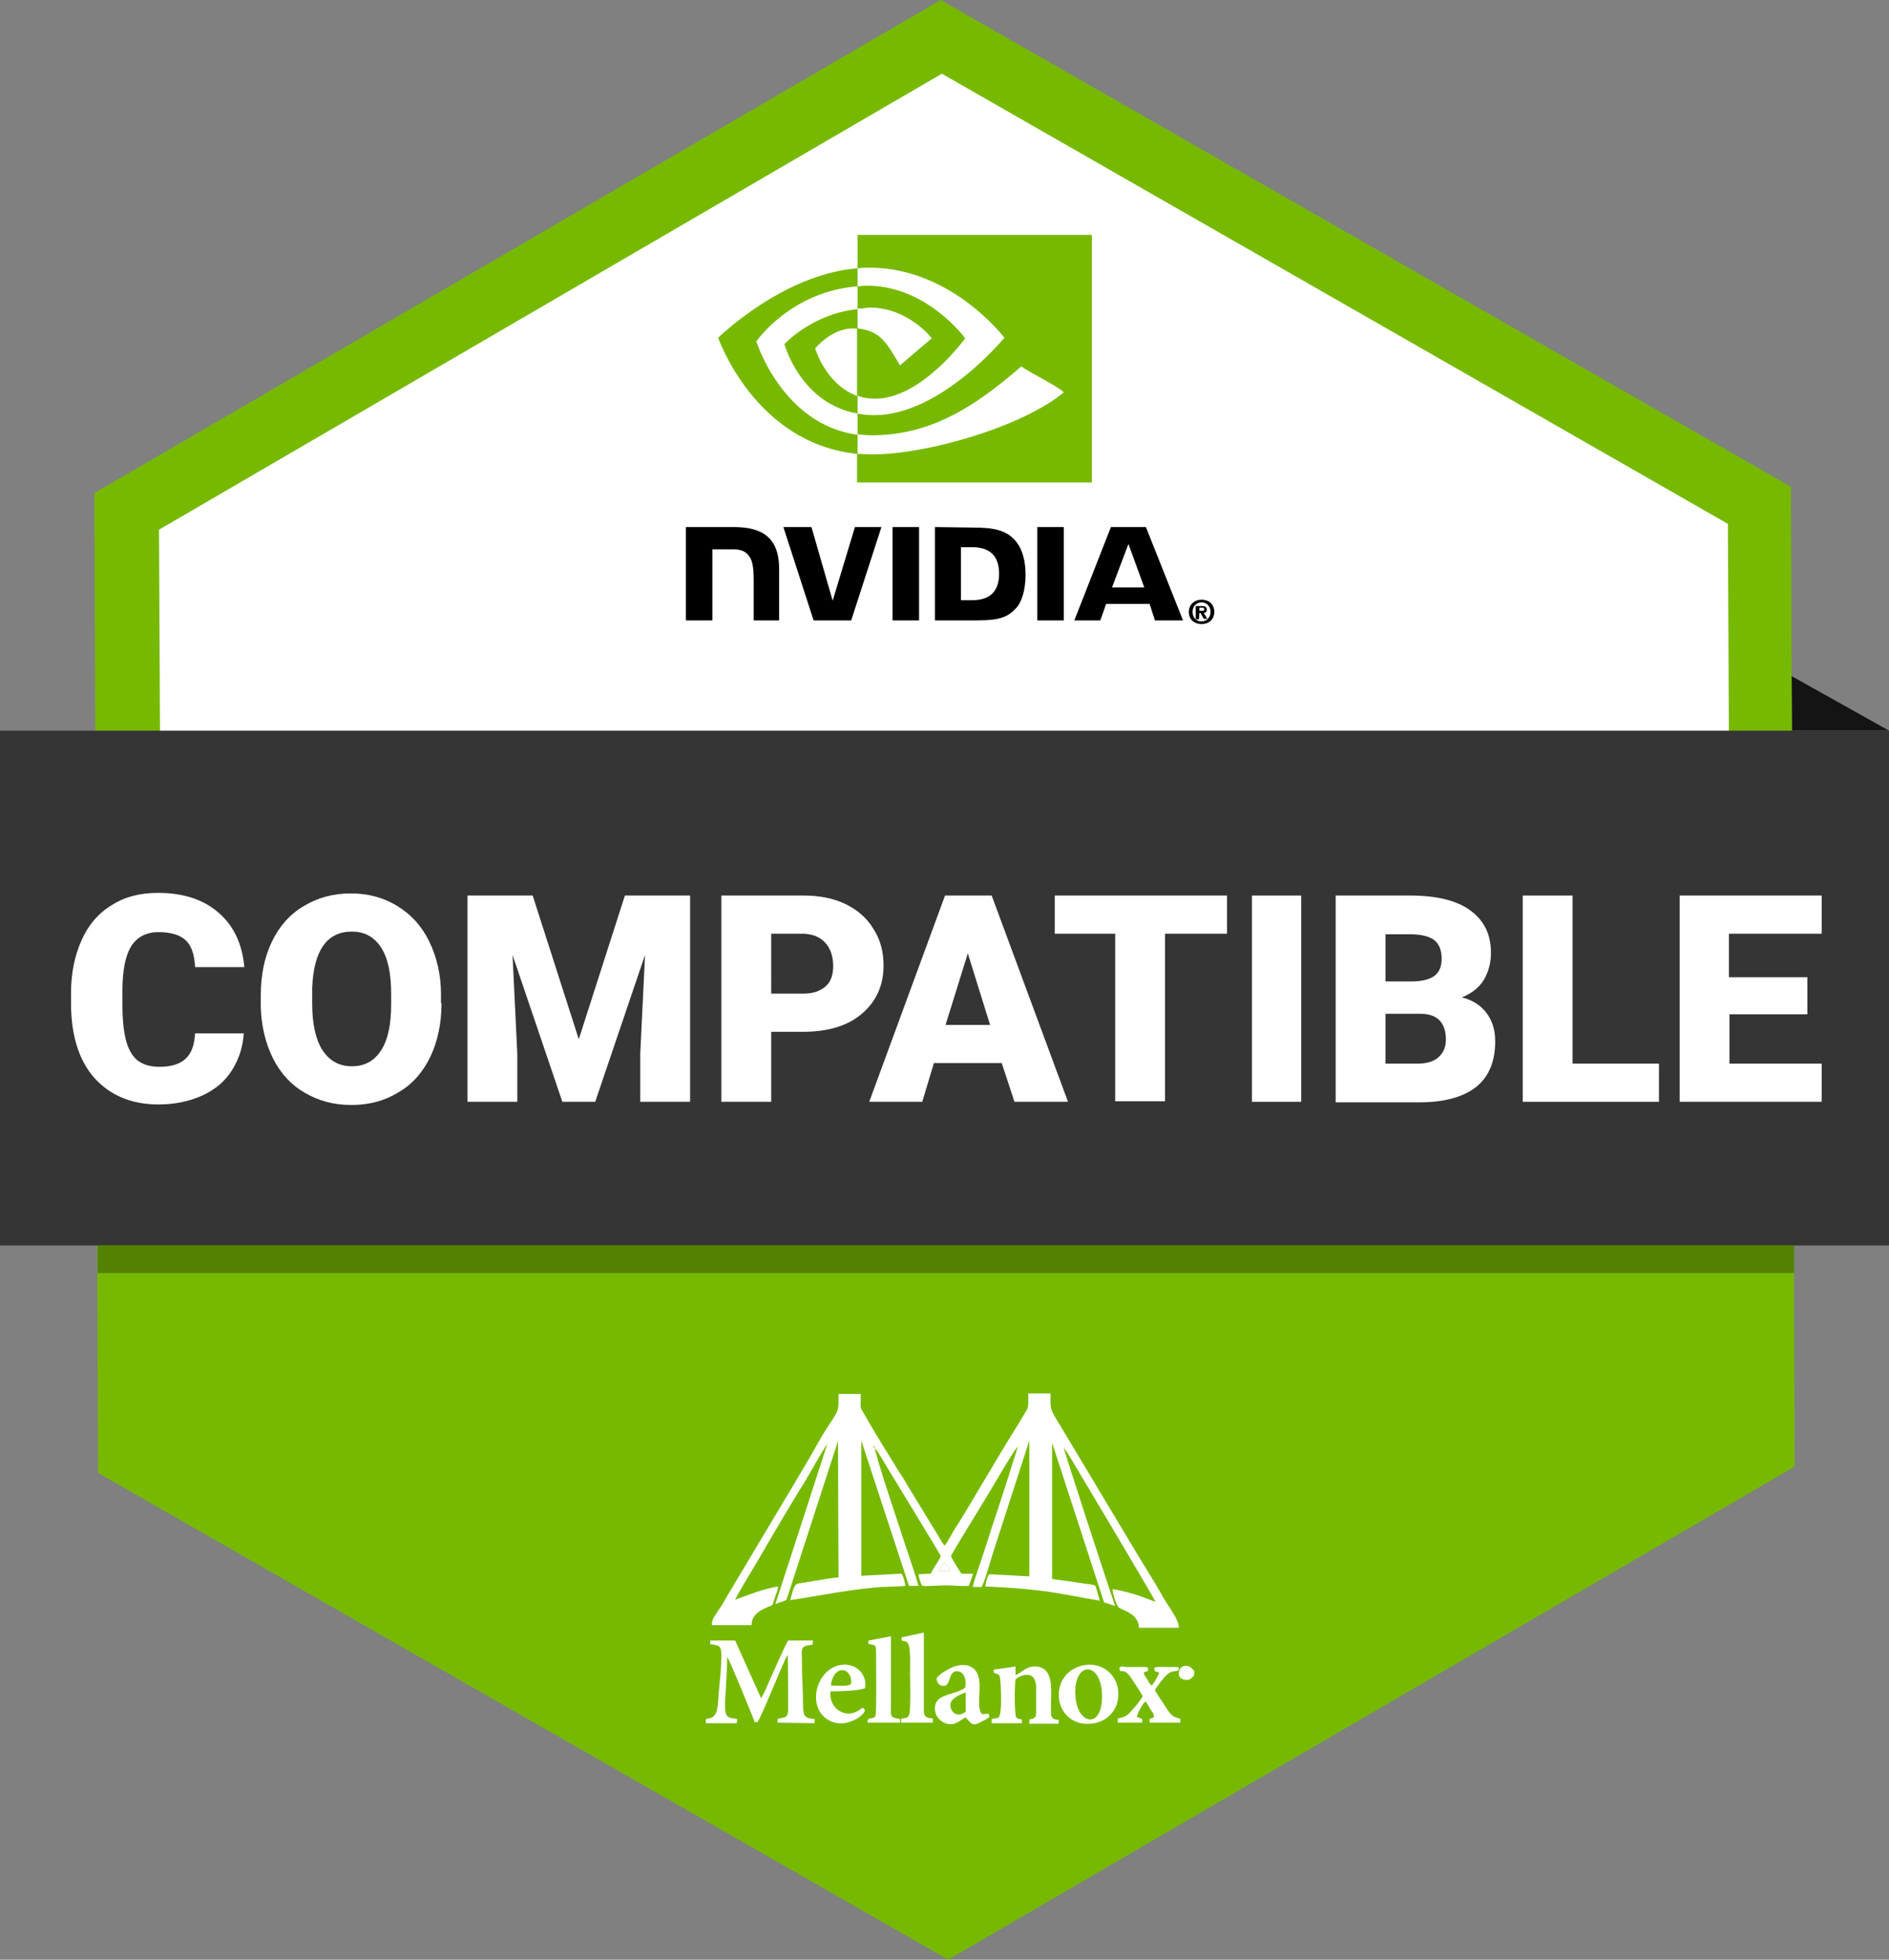
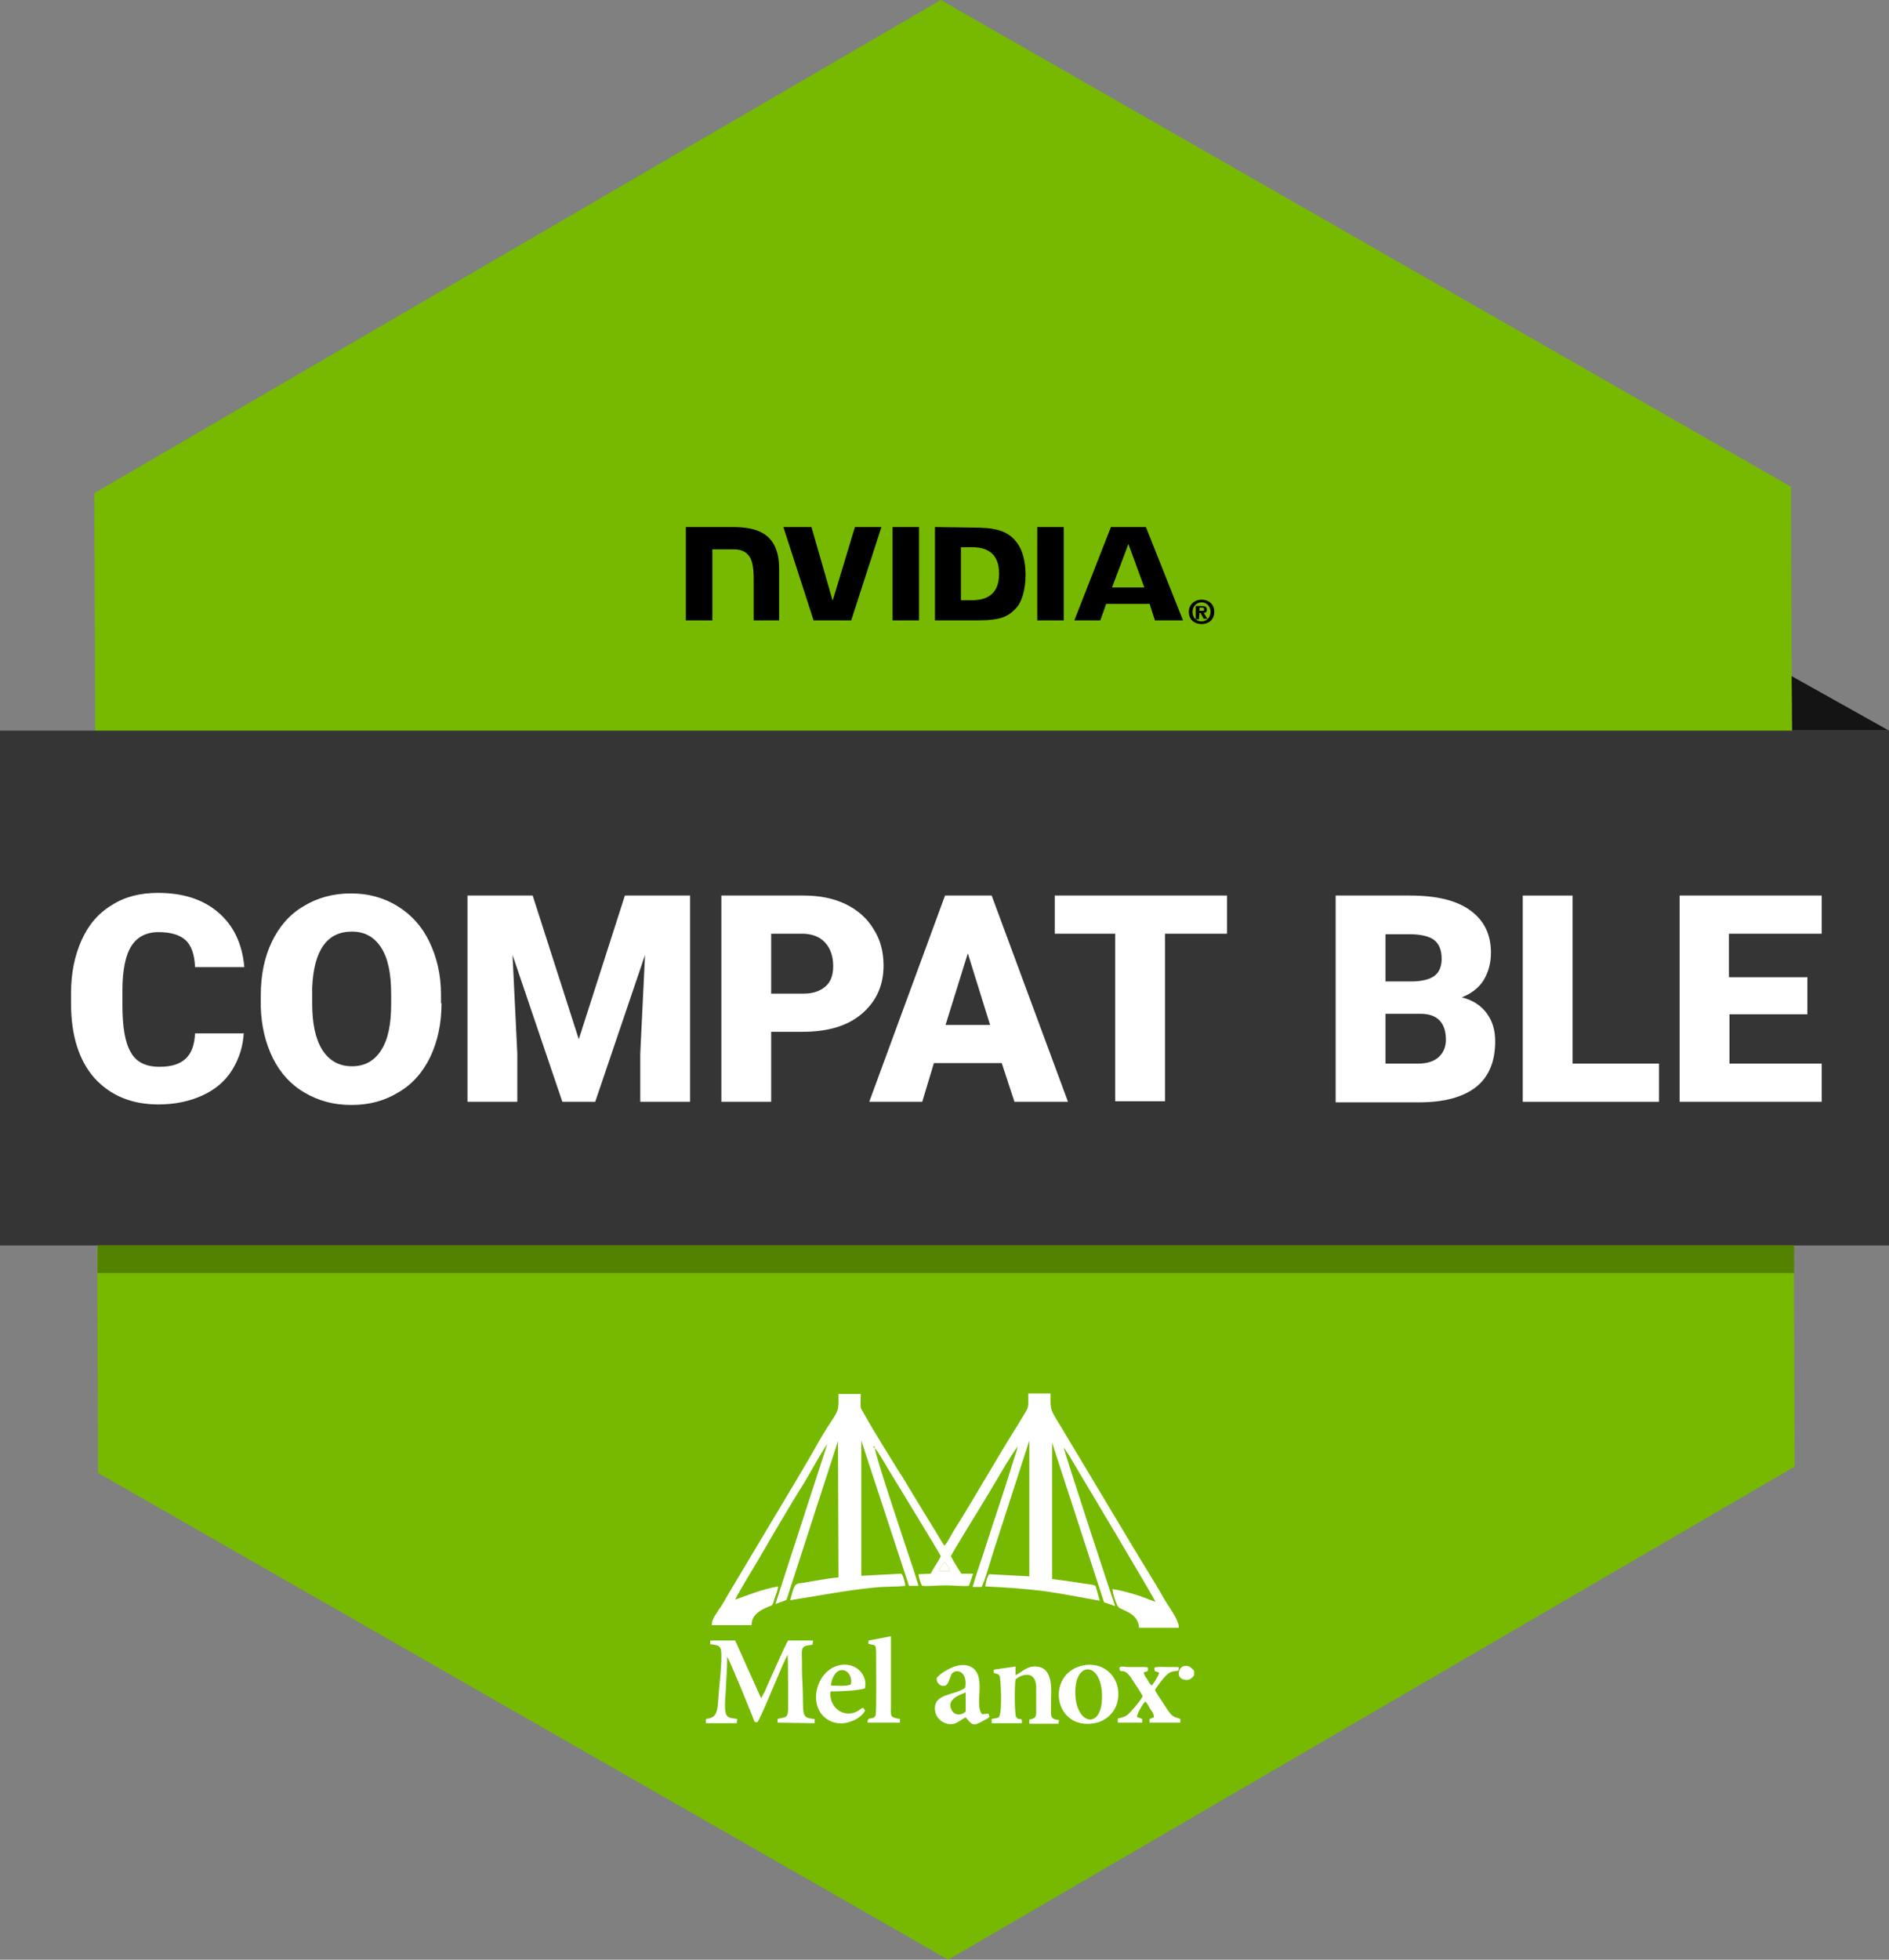
<svg xmlns="http://www.w3.org/2000/svg" version="1.1" id="Layer_1" x="0px" y="0px" viewBox="0 0 356.4 369.6" style="enable-background:new 0 0 356.4 369.6;" xml:space="preserve">
  <rect x="0" y="0" width="356.4" height="369.6" fill="#808080" stroke="none" />
  <style type="text/css">
	.st0{fill:#141414;}
	.st1{fill:#76B900;}
	.st2{fill:#FFFFFF;}
	.st3{fill:#353535;}
	.st4{fill:#538100;}
	.st5{fill:#77B900;}
	.st6{fill-rule:evenodd;clip-rule:evenodd;fill:#FFFFFF;}
</style>
  <g>
    <polygon class="st0" points="338,127.5 356.4,137.8 338.1,137.8  " />
    <polygon class="st1" points="338.6,276.6 178.9,369.6 18.5,277.8 17.8,93 177.5,0 337.9,91.8  " />
-     <polygon class="st2" points="326.4,181.7 326,98.8 177.7,13.9 30,99.9 30.4,181.7  " />
    <rect y="137.8" class="st3" width="356.4" height="97.1" />
    <rect x="18.4" y="234.9" class="st4" width="320.1" height="5.2" />
    <g id="XMLID_00000060736723595222781570000017993514180073005729_">
      <path id="path17" d="M228.4,115.4c0,1.1-0.8,1.8-1.7,1.8l0,0c-1,0-1.7-0.7-1.7-1.8c0-1.1,0.8-1.8,1.7-1.8    C227.6,113.6,228.4,114.3,228.4,115.4z M229.1,115.4c0-1.5-1.1-2.3-2.4-2.3s-2.4,0.9-2.4,2.3c0,1.5,1.1,2.3,2.4,2.3    S229.1,116.9,229.1,115.4 M226.3,115.6h0.2l0.6,1.1h0.7l-0.7-1.1c0.3,0,0.6-0.2,0.6-0.6c0-0.6-0.4-0.7-1.1-0.7h-1v2.5h0.6    L226.3,115.6 M226.3,115.2v-0.6h0.4c0.2,0,0.5,0,0.5,0.3c0,0.3-0.1,0.3-0.4,0.3H226.3" />
      <path id="path19" d="M212.9,102.6l3,8.2h-6.1L212.9,102.6z M209.6,99.4l-6.9,17.6h4.9l1.1-3.1h8.2l1,3.1h5.3l-7-17.6H209.6z     M195.7,117h5V99.4h-5V117z M161.3,99.4l-4.2,13.9l-4-13.9h-5.3l5.7,17.6h7.1l5.7-17.6H161.3z M181.3,103.2h2.1    c3.1,0,5.1,1.4,5.1,5s-2,5-5.1,5h-2.1V103.2z M176.4,99.4V117h8.1c4.3,0,5.7-0.7,7.2-2.3c1.1-1.1,1.8-3.6,1.8-6.3    c0-2.5-0.6-4.7-1.6-6c-1.8-2.5-4.5-2.9-8.4-2.9L176.4,99.4L176.4,99.4z M129.4,99.4V117h5v-13.4h3.9c1.3,0,2.2,0.3,2.8,1    c0.8,0.8,1.1,2.2,1.1,4.7v7.7h4.8v-9.7c0-6.9-4.4-7.9-8.8-7.9L129.4,99.4L129.4,99.4z M168.4,99.4V117h5V99.4H168.4z" />
-       <path id="path21" class="st5" d="M142.7,64.4c0,0,6.4-9.4,19.1-10.4v-3.4c-14.1,1.1-26.3,13.1-26.3,13.1s6.9,20,26.3,21.9V82    C147.6,80.1,142.7,64.4,142.7,64.4z M161.8,74.7V78c-10.8-1.9-13.8-13.1-13.8-13.1s5.2-5.7,13.8-6.6v3.7c0,0,0,0,0,0    c-4.5-0.6-8,3.7-8,3.7S155.8,72.6,161.8,74.7 M161.8,44.3v6.3c0.4,0,0.8-0.1,1.2-0.1c16.1-0.6,26.5,13.2,26.5,13.2    s-12,14.6-24.5,14.6c-1.1,0-2.2-0.1-3.2-0.3v3.9c0.9,0.1,1.7,0.2,2.7,0.2c11.6,0,20.1-6,28.2-13c1.4,1.1,6.9,3.7,8,4.9    c-7.8,6.5-25.8,11.7-36.1,11.7c-1,0-1.9-0.1-2.9-0.1V91h44.3V44.3H161.8z M161.8,58.2V54c0.4,0,0.8-0.1,1.2-0.1    c11.6-0.4,19.1,9.9,19.1,9.9s-8.2,11.4-17,11.4c-1.3,0-2.4-0.2-3.4-0.6V61.9c4.5,0.6,5.4,2.5,8.1,7l6-5.1c0,0-4.4-5.8-11.8-5.8    C163.4,58.1,162.6,58.2,161.8,58.2" />
    </g>
    <g>
      <g>
        <path class="st6" d="M198.2,262.8H194c0,3,0.2,2.3-1.1,4.5c-0.7,1.2-1.4,2.3-2.1,3.4c-1.4,2.3-2.8,4.6-4.2,7     c-1.6,2.6-4.7,8-6.3,10.4c-0.6,0.9-1.5,2.8-2.1,3.4c-0.4-0.4-1.7-2.8-2.2-3.5l-4.2-6.9c-0.7-1.1-1.3-2.3-2.1-3.4     c-1.6-2.6-4.8-7.7-6.3-10.4c-1.3-2.4-1-0.9-1-4.4h-4.2c0,3.3,0.2,2.8-2.1,6.3c-1.1,1.7-2.1,3.5-3.1,5.3     c-2.1,3.6-4.2,7.1-6.3,10.6l-9.5,15.9c-0.5,0.9-1,1.8-1.6,2.6c-0.5,0.9-1.3,1.6-1.3,2.9l7.5,0c0-1.8,1.4-2.7,2.8-3.3     c1.3-0.6,1.1-0.2,1.5-1.6c0.2-0.7,0.7-1.7,0.7-2.4c-3.2,0.6-5.3,1.5-8.1,2.5c0.6-1.3,3.4-5.9,4.3-7.4c2.5-4.3,6.1-10.5,8.7-14.6     c1.5-2.5,2.8-5,4.4-7.4l-9.8,30.2c0.5-0.1,0.7-0.3,1.2-0.4c0.5-0.2,0.6-0.2,0.9-0.4l9.7-29.9l0.1,25.7c-1.4,0.1-2.9,0.4-4.2,0.6     l-3,0.5c-0.1,0-0.4,0-0.5,0.1c0,0-0.2,0-0.2,0.1c-0.6,0.2-1,2.3-1.2,3c5.8-0.9,10-1.8,16-2.4c1.9-0.2,3.8-0.1,5.7-0.3     c0-0.4-0.4-2.2-0.8-2.3l-7.5,0.4v-25.5l9,27.4l1.8,0c-0.6-2.1-1.4-4.4-2.1-6.5c-0.9-2.8-6.2-18.4-6.2-19.8c-0.4,0-0.3,0-0.1,0.2     c0,0,0,0.1,0.1,0.1c0,0,0.1,0.1,0.1,0.1c0,0,0.1,0.1,0.1,0.1c0.5,0.5,2.3,3.7,2.7,4.3c0.6,1,9.6,15.7,9.6,15.9     c-0.5,1.1-1.4,2.2-1.9,3.3l-2.3,0.1c0,0.5,0.4,1.8,0.7,2.2c1.3,0.1,2.9-0.1,4.3-0.1c1.5,0,3.1,0.2,4.5,0.1l0.8-2.3l-2.2,0     c-0.5-0.7-1.6-2.5-2-3.3c0.4-0.9,5.6-9.3,6.2-10.3c1.5-2.4,5-8.6,6.4-10.4c-0.2,1-0.7,2.3-1,3.3c-1.6,5.3-3.6,11-5.3,16.4     c-0.7,2.2-1.6,4.6-2.2,6.8h1.7c0.6-1,1.8-5.4,2.3-6.9l6.7-20.7l0,25.6l-7.5-0.4c-0.4,0.1-0.8,1.9-0.8,2.3c4,0.2,7.3,0.4,11.2,0.9     c3.6,0.5,6.9,1.2,10.4,1.8l-0.8-2.8c-0.6-0.3-1.2-0.3-1.9-0.4c-1.9-0.3-4.6-0.7-6.3-0.9l0-25.7l9.8,30.1l2.1,0.7     c-1-2.8-9.7-29.4-9.7-29.9c0,0,0,0,0,0l1,1.5c1.9,3.2,15.9,26.6,16.3,27.6c-1.2-0.4-2.5-1-3.9-1.4c-1.4-0.4-2.8-0.8-4.2-1     c0,0.8,0.7,2.9,1.1,3.4c0.6,0.6,3.8,1.1,3.9,3.9l7.5,0c0.1-1.4-1.8-3.8-2.8-5.5c-1.9-3.4-4.3-7.1-6.3-10.5l-12.7-21.2     C198,265.5,198.2,266.2,198.2,262.8 M178.2,294.6l0.6,0.8c0.2,0.3,0.4,0.5,0.4,0.9l-2.1,0C177.3,295.9,177.9,294.9,178.2,294.6z" />
        <path class="st6" d="M134,310.1c1.9,0.2,2.1,0.4,2.1,2.3c0,2.1-0.3,4.8-0.5,6.9c-0.2,2.7-0.1,4.4-1.8,4.8     c-0.6,0.1-0.7-0.1-0.6,0.9l5.8,0l0.1-0.7c-0.1-0.1,0.1-0.1-0.7-0.2c-0.7-0.1-1.3-0.2-1.5-1.1c-0.2-1-0.1-2.6,0-3.6     c0.1-2.3,0.3-4.6,0.3-6.9c0.5,0.6,4.9,11.5,5.2,12.3l0.5,0c0.8-1,4.7-11,5.7-12.7c0.1,1.1,0.1,8.7,0.1,10.4     c-0.1,1.7-0.7,1.3-2,1.7l0,0.7l7,0.1l0-0.8c-2.8-0.2-2-0.9-2.3-6.8c-0.1-1.5-0.1-3-0.1-4.5c-0.1-2.2-0.1-2.5,2-2.7l0.1-0.8     l-4.7,0c-0.5,0.7-3.2,6.9-3.8,8.2c-0.2,0.5-0.4,0.9-0.6,1.4l-0.7,1.3l-4.9-10.9l-4.7,0L134,310.1z" />
        <path class="st6" d="M187.5,314.9l0,0.6c0.6,0.3,0.7,0,1.1,0.6c0.2,0.3,0.6,7.2-0.2,7.8c-0.3,0.2-0.9,0.2-1.3,0.3l0,0.8l5.7,0     c0.1-1.4-0.5-0.3-1.1-1.2c-0.3-0.7-0.3-5.9-0.1-7c0.2-0.5,3.9-2.5,3.9,1.6c0,1.2,0,2.4,0,3.6c0,1.5,0.2,2.1-1.3,2.3l0,0.8h5.5     l0.1-0.7c-1.8-0.2-1.5-0.6-1.5-3.4c0-2.3,0.6-6.9-3.3-6.7c-1.6,0.1-2.7,1.5-3.4,1.6l0-1.6L187.5,314.9z" />
        <path class="st6" d="M204.3,314.1c-7.1,1.6-5.5,12.3,2.2,10.9c2.8-0.5,5-3.1,4.4-6.6C210.4,315.6,207.8,313.4,204.3,314.1      M202.9,319.8c-0.4-6.4,4.6-6.6,5-0.6C208.3,326.3,203.2,325.5,202.9,319.8z" />
        <path class="st6" d="M176.7,316.5c0,1,0.8,1.7,1.7,1.4c1-0.6,0.6-2.5,2-2.7c1.5-0.1,2,1.6,1.7,3.1c-1.9,1.5-6,1-5.7,4.2     c0.1,1.3,1.1,2.3,2.3,2.6c1.6,0.4,2.4-0.7,3.5-1.2c1.4,1.7,1.5,1.6,3.4,0.6c0.4-0.2,0.9-0.5,1.1-0.7l-0.2-0.6l-1.2,0.1     c-1.5-1.6,0.7-6.6-1.6-8.6c-1.1-0.9-2.5-0.8-3.9-0.3C178.7,314.9,177.4,315.6,176.7,316.5 M182.2,319.2l0,3.6     c-1.2,1.1-2.8,0.5-2.9-1.2C179.3,320.3,181.1,319.6,182.2,319.2z" />
        <path class="st6" d="M211.2,314.5c0.1,1.6,0.7-0.6,2.5,2.4c0.6,0.9,1.4,2.1,1.9,3c-0.2,0.5-1.4,2-1.9,2.5     c-0.8,0.9-1.1,1.4-2.8,1.7l0,0.8l4.6,0l0-0.7l-1-0.4c0.1-0.7,1.1-2.5,1.6-2.9c0.4,0.4,0.6,0.9,0.9,1.4c0.4,0.6,0.7,0.8,0.7,1.6     l-0.8,0.3l0,0.7l5.8,0l0-0.7c-1.2-0.5-1.4-0.1-2.8-2.3c-0.4-0.7-1.8-2.6-2-3.2c0.7-1,1.9-2.8,2.9-3.3c0.3-0.1,0.5-0.2,0.8-0.2     c0.9-0.2,0.6,0.1,0.8-0.5c0-0.3,0.1-0.3-1-0.3c-0.4,0-0.8,0-1.2,0c-0.8,0-1.6-0.1-2.4,0.1c0,1.1,0.2,0.5,0.9,1     c-0.1,0.5-1.1,2.1-1.4,2.4c-0.4-0.3-0.5-0.6-0.8-1.1c-0.3-0.5-0.6-0.7-0.7-1.4c0.8-0.3,0.8,0,0.8-0.8c-0.3-0.2,0.3-0.1-0.5-0.2     l-3.6,0C211.9,314.3,211.6,314.2,211.2,314.5" />
        <path class="st6" d="M163.2,322.6l-0.3-0.5c-0.6,0.1-0.4,0.2-0.9,0.5c-2.7,1.7-5.7-0.6-5.3-3.6c1.6,0,5.3-0.1,6.5-0.6     c0.5-2.6-1.7-4.8-4.5-4.4c-4.9,0.7-6.8,8.6-1.8,10.7c1.2,0.5,2.7,0.4,3.8-0.1C161.7,324.3,162.9,323.4,163.2,322.6 M156.8,317.9     c0-1.2,0.8-2.8,1.9-2.9c1.4-0.2,2.2,1.6,1.8,2.7C159.6,318.1,157.9,317.9,156.8,317.9z" />
-         <path class="st6" d="M170.1,308.8c0,1.2,0.3,0.3,1.1,1c0.7,0.7,0.5,4.4,0.5,5.7c0,1.4,0.2,7.1-0.2,8c-0.4,0.7-0.8,0.4-1.5,0.7     l0,0.7l6,0l0-0.8c-1.9-0.1-1.7-0.8-1.7-2.7l0-13.5L170.1,308.8z" />
        <path class="st6" d="M163.9,309.4l-0.1,0.6c1.5,0.5,1.5-0.3,1.5,2.8c0,1.3,0.1,10.1-0.1,10.7c-0.4,1.1-1.6,0-1.5,1.4l6.1,0l0-0.7     c-2-0.3-1.7-0.5-1.7-2.6l0-13L163.9,309.4z" />
        <path class="st6" d="M225.3,316v-0.9c0,0-0.1-0.1-0.1-0.1c0,0-0.1-0.1-0.1-0.1c0,0-0.1-0.1-0.2-0.2c-0.6-0.7-1.9-0.8-2.4,0.3     c0,0,0,0.1,0,0.1c-0.4,1,0.3,1.6,1,1.7C224.5,317,224.8,316.5,225.3,316" />
        <path class="st6" d="M178.2,294.6c-0.3,0.3-0.9,1.3-1.1,1.7l2.1,0c0-0.4-0.2-0.6-0.4-0.9L178.2,294.6z" />
        <path class="st6" d="M223.4,314.9v0.4h0.1c0.2,0,0.3-0.1,0.3-0.2c0-0.1-0.1-0.2-0.3-0.2C223.5,314.9,223.4,314.9,223.4,314.9      M223.4,315.4v0.5h-0.2v-1.1c0.1,0,0.2,0,0.3,0c0.3,0,0.5,0.1,0.5,0.3c0,0.1-0.1,0.2-0.2,0.3c0.1,0,0.2,0.1,0.2,0.3     c0,0.1,0,0.2,0.1,0.3h-0.2c0,0,0-0.1-0.1-0.3c0-0.1-0.1-0.2-0.2-0.2H223.4z M224.4,315.3c0-0.2-0.1-0.4-0.2-0.6     c-0.2-0.2-0.4-0.3-0.6-0.3c-0.2,0-0.4,0.1-0.6,0.3c-0.2,0.2-0.2,0.4-0.2,0.6c0,0.2,0.1,0.4,0.2,0.6c0.2,0.2,0.4,0.3,0.6,0.3     c0.2,0,0.4-0.1,0.6-0.3C224.3,315.8,224.4,315.6,224.4,315.3z M222.6,315.3c0-0.3,0.1-0.5,0.3-0.7c0.2-0.2,0.4-0.3,0.7-0.3     c0.3,0,0.5,0.1,0.7,0.3c0.2,0.2,0.3,0.4,0.3,0.7c0,0.3-0.1,0.5-0.3,0.7c-0.2,0.2-0.4,0.3-0.7,0.3c-0.3,0-0.5-0.1-0.7-0.3     C222.7,315.9,222.6,315.6,222.6,315.3z" />
      </g>
    </g>
    <g>
      <path class="st2" d="M46,194.6c-0.1,2.7-0.9,5.1-2.2,7.2s-3.2,3.7-5.6,4.8c-2.4,1.1-5.2,1.7-8.3,1.7c-5.1,0-9.1-1.7-12.1-5    c-2.9-3.3-4.4-8-4.4-14.1v-1.9c0-3.8,0.7-7.1,2-10c1.3-2.9,3.2-5.1,5.7-6.6c2.5-1.6,5.4-2.3,8.7-2.3c4.7,0,8.5,1.2,11.4,3.7    c2.9,2.5,4.5,5.9,4.9,10.3h-9.3c-0.1-2.4-0.7-4.1-1.8-5.1c-1.1-1-2.8-1.5-5.1-1.5c-2.3,0-4,0.9-5.1,2.6c-1.1,1.7-1.7,4.5-1.7,8.4    v2.8c0,4.1,0.5,7.1,1.6,8.9c1,1.8,2.8,2.7,5.4,2.7c2.2,0,3.8-0.5,4.9-1.5c1.1-1,1.7-2.6,1.8-4.8H46z" />
      <path class="st2" d="M83.3,189.2c0,3.8-0.7,7.1-2.1,10.1c-1.4,2.9-3.4,5.2-6,6.7c-2.6,1.6-5.5,2.4-8.9,2.4s-6.2-0.8-8.8-2.3    s-4.6-3.7-6-6.5s-2.2-6.1-2.3-9.7v-2.2c0-3.8,0.7-7.2,2.1-10.1c1.4-2.9,3.4-5.2,6-6.7c2.6-1.6,5.6-2.4,8.9-2.4    c3.3,0,6.2,0.8,8.8,2.4c2.6,1.6,4.6,3.8,6,6.7c1.4,2.9,2.2,6.2,2.2,9.9V189.2z M73.8,187.5c0-3.9-0.6-6.8-1.9-8.8    c-1.3-2-3.1-3-5.5-3c-4.7,0-7.2,3.5-7.5,10.6l0,2.9c0,3.8,0.6,6.7,1.9,8.8c1.3,2,3.1,3.1,5.6,3.1c2.4,0,4.2-1,5.5-3    c1.3-2,1.9-4.9,1.9-8.7V187.5z" />
      <path class="st2" d="M100.5,168.9l8.7,27.1l8.7-27.1h12.3v38.9h-9.4v-9.1l0.9-18.6l-9.4,27.7h-6.2l-9.4-27.7l0.9,18.6v9.1h-9.4    v-38.9H100.5z" />
      <path class="st2" d="M145.5,194.6v13.2h-9.4v-38.9h15.5c3,0,5.6,0.5,7.9,1.6c2.3,1.1,4.1,2.7,5.3,4.7c1.3,2,1.9,4.3,1.9,6.9    c0,3.8-1.4,6.8-4.1,9.1c-2.7,2.3-6.4,3.4-11.2,3.4H145.5z M145.5,187.4h6.1c1.8,0,3.2-0.5,4.2-1.4c1-0.9,1.4-2.2,1.4-3.8    c0-1.8-0.5-3.3-1.5-4.4c-1-1.1-2.3-1.6-4-1.7h-6.2V187.4z" />
      <path class="st2" d="M189,200.5h-12.8l-2.2,7.3h-10l14.3-38.9h8.8l14.4,38.9h-10.1L189,200.5z M178.4,193.3h8.4l-4.2-13.5    L178.4,193.3z" />
      <path class="st2" d="M231.5,176.1h-11.7v31.6h-9.4v-31.6H199v-7.2h32.5V176.1z" />
-       <path class="st2" d="M245.5,207.8h-9.3v-38.9h9.3V207.8z" />
      <path class="st2" d="M252,207.8v-38.9h14c5,0,8.8,0.9,11.4,2.8s3.9,4.5,3.9,8c0,2-0.5,3.7-1.4,5.2c-0.9,1.4-2.3,2.5-4.1,3.2    c2,0.5,3.6,1.5,4.7,3c1.1,1.5,1.6,3.2,1.6,5.3c0,3.8-1.2,6.7-3.6,8.6c-2.4,1.9-6,2.9-10.7,2.9H252z M261.4,185.1h4.9    c2,0,3.5-0.4,4.4-1.1c0.9-0.7,1.3-1.8,1.3-3.2c0-1.6-0.5-2.8-1.4-3.5c-0.9-0.7-2.5-1.1-4.6-1.1h-4.6V185.1z M261.4,191.3v9.3h6.1    c1.7,0,3-0.4,3.9-1.2c0.9-0.8,1.4-1.9,1.4-3.3c0-3.2-1.6-4.9-4.8-4.9H261.4z" />
      <path class="st2" d="M296.7,200.6H313v7.2h-25.7v-38.9h9.4V200.6z" />
      <path class="st2" d="M341,191.3h-14.7v9.3h17.4v7.2h-26.8v-38.9h26.8v7.2h-17.5v8.2H341V191.3z" />
    </g>
  </g>
  <g>
</g>
  <g>
</g>
  <g>
</g>
  <g>
</g>
  <g>
</g>
  <g>
</g>
  <g>
</g>
  <g>
</g>
  <g>
</g>
  <g>
</g>
  <g>
</g>
  <g>
</g>
  <g>
</g>
  <g>
</g>
  <g>
</g>
</svg>